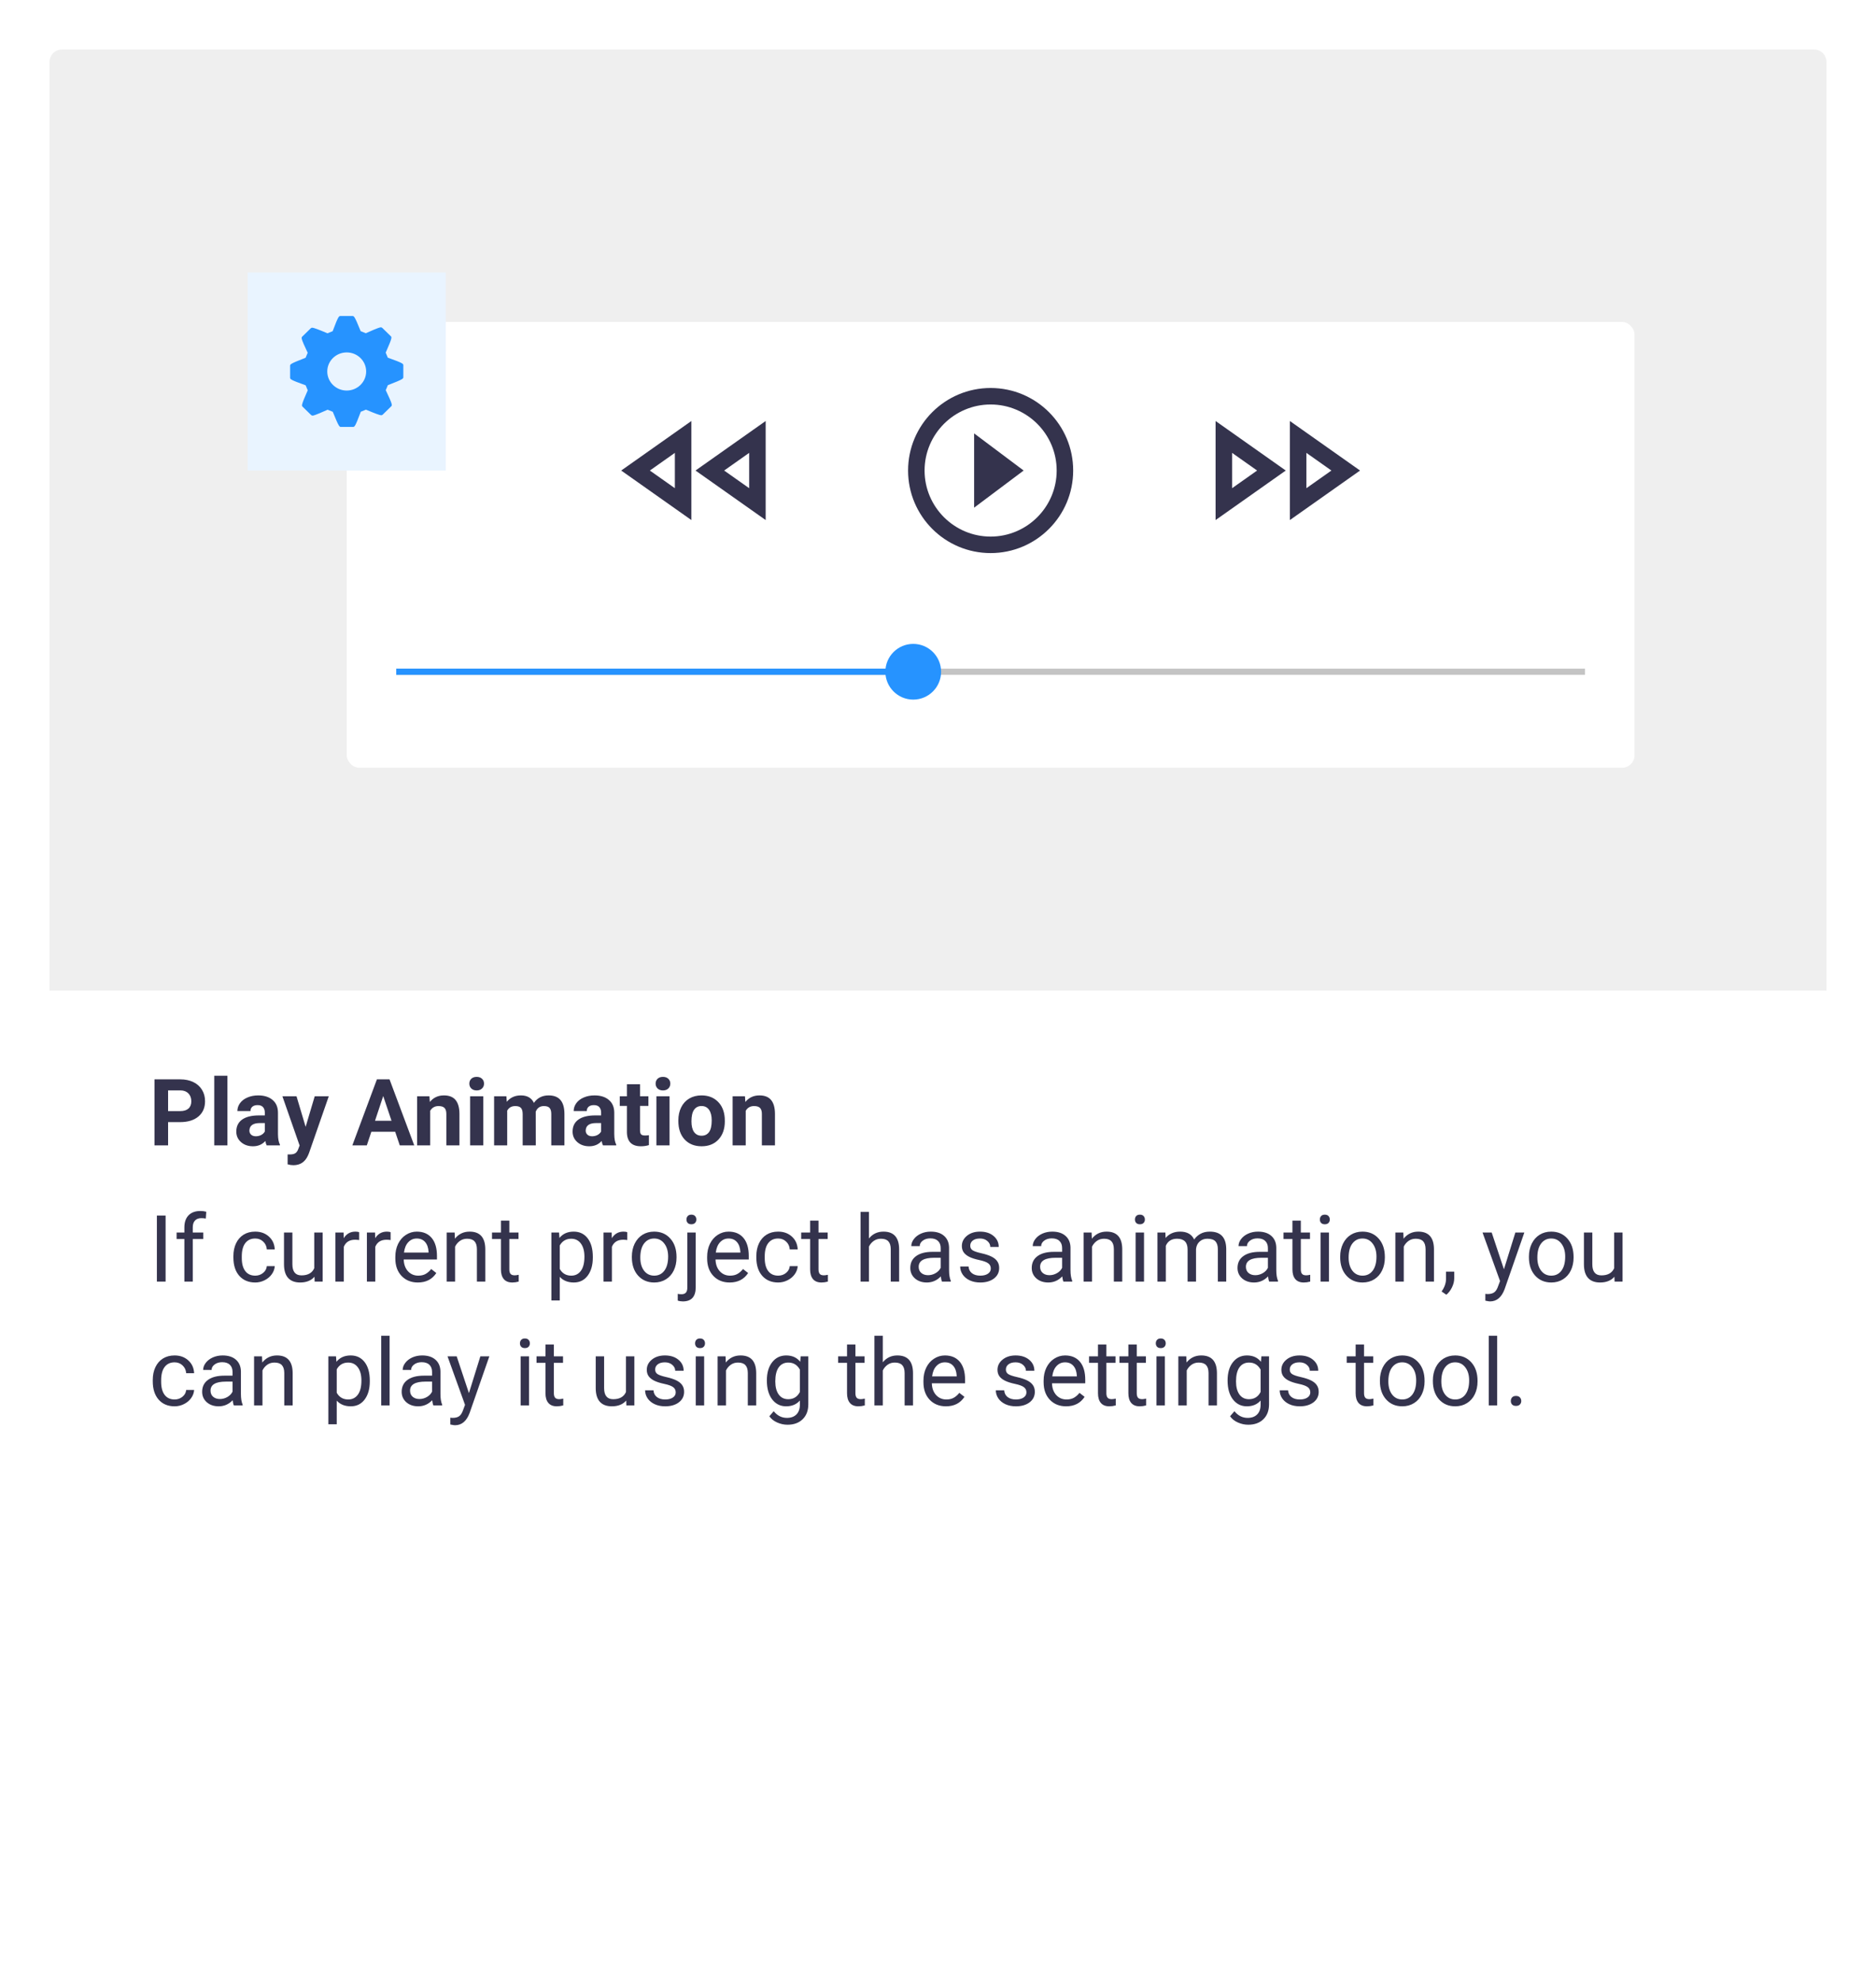
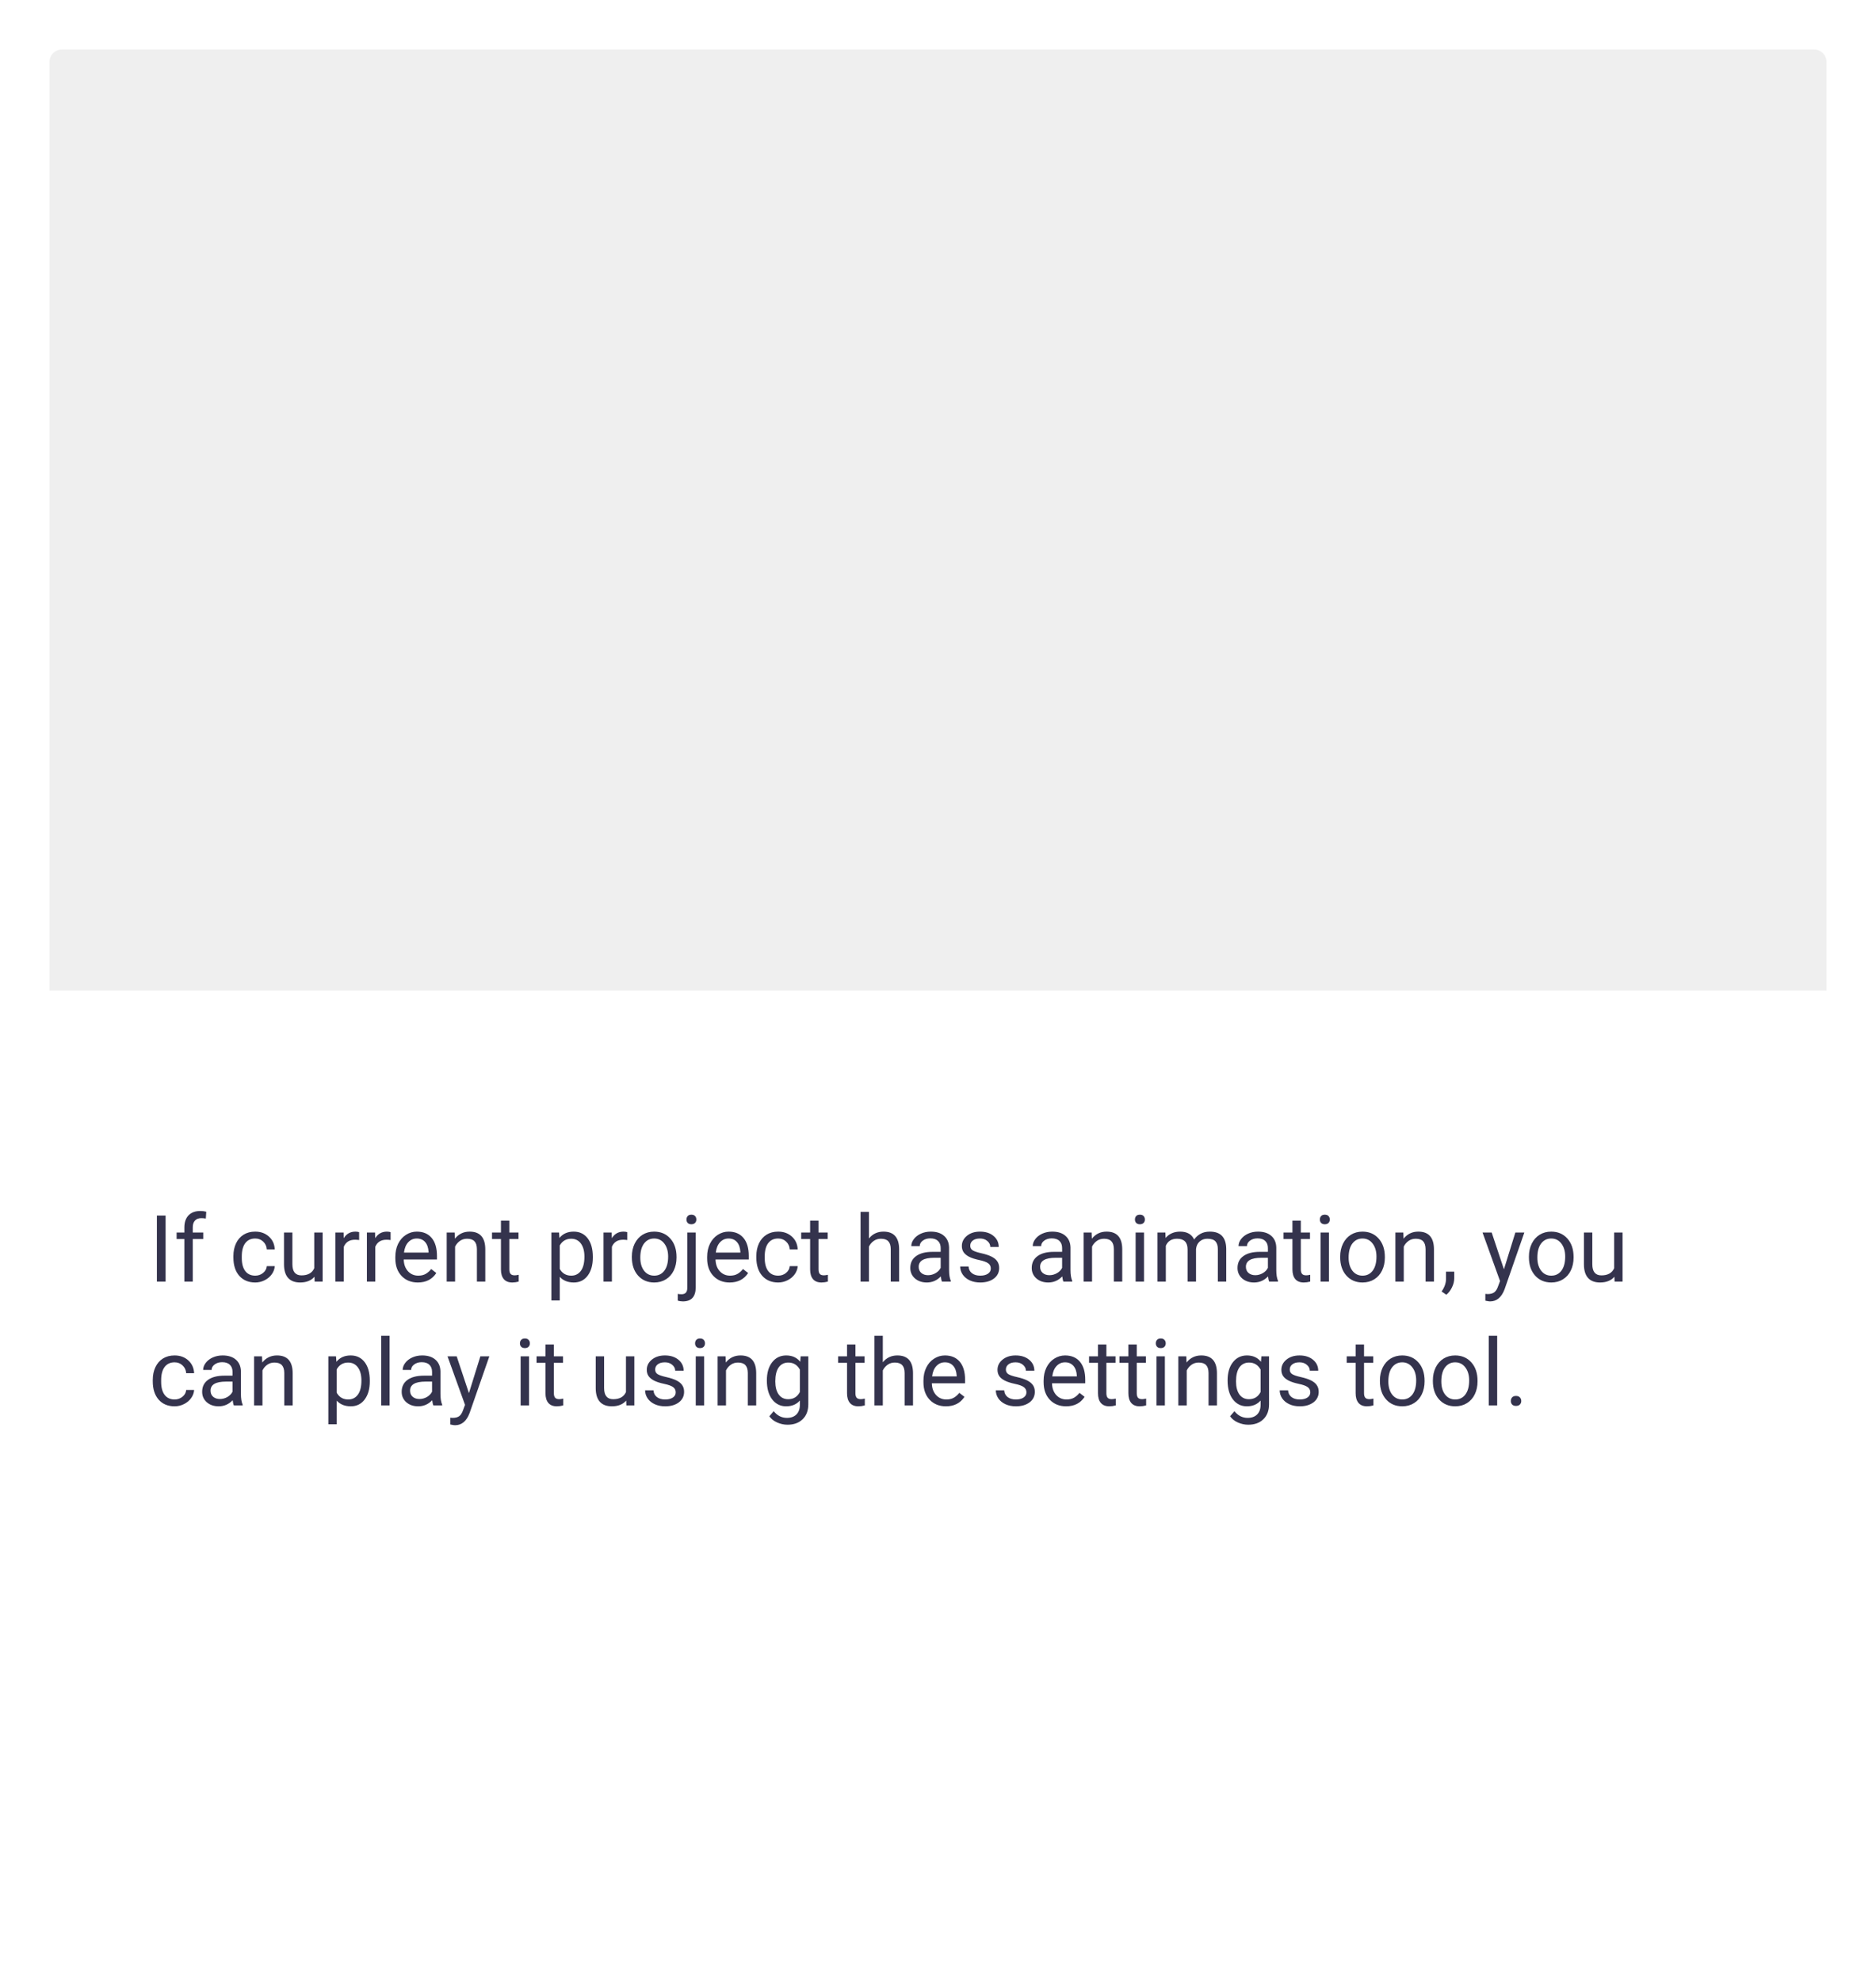
<svg xmlns="http://www.w3.org/2000/svg" width="303" height="320" viewBox="0 0 303 320" fill="none">
  <g filter="url(#filter0_d)">
    <path d="M8 10C8 8.895 8.895 8 10 8H293C294.105 8 295 8.895 295 10V310C295 311.105 294.105 312 293 312H10C8.895 312 8 311.105 8 310V10Z" fill="white" />
  </g>
-   <path d="M27.149 181.243V185H24.952V174.336H29.112C29.913 174.336 30.616 174.482 31.222 174.775C31.832 175.068 32.301 175.486 32.628 176.028C32.955 176.565 33.119 177.178 33.119 177.866C33.119 178.911 32.76 179.736 32.042 180.342C31.329 180.942 30.34 181.243 29.076 181.243H27.149ZM27.149 179.463H29.112C29.693 179.463 30.135 179.326 30.438 179.053C30.746 178.779 30.899 178.389 30.899 177.881C30.899 177.358 30.746 176.936 30.438 176.614C30.13 176.292 29.706 176.125 29.164 176.116H27.149V179.463ZM36.73 185H34.605V173.75H36.73V185ZM43.072 185C42.975 184.81 42.904 184.573 42.86 184.29C42.347 184.861 41.681 185.146 40.86 185.146C40.084 185.146 39.44 184.922 38.927 184.473C38.419 184.023 38.165 183.457 38.165 182.773C38.165 181.934 38.475 181.289 39.095 180.84C39.72 180.391 40.621 180.164 41.798 180.159H42.772V179.705C42.772 179.338 42.677 179.045 42.486 178.826C42.301 178.606 42.005 178.496 41.6 178.496C41.244 178.496 40.963 178.582 40.758 178.752C40.558 178.923 40.458 179.158 40.458 179.456H38.341C38.341 178.997 38.482 178.572 38.766 178.181C39.049 177.791 39.449 177.485 39.967 177.266C40.484 177.041 41.065 176.929 41.71 176.929C42.687 176.929 43.46 177.175 44.032 177.668C44.608 178.157 44.896 178.845 44.896 179.734V183.169C44.901 183.921 45.006 184.49 45.211 184.875V185H43.072ZM41.322 183.528C41.634 183.528 41.922 183.459 42.186 183.323C42.45 183.181 42.645 182.993 42.772 182.759V181.396H41.981C40.921 181.396 40.357 181.763 40.289 182.495L40.282 182.62C40.282 182.883 40.374 183.101 40.56 183.271C40.746 183.442 40.999 183.528 41.322 183.528ZM49.364 182.004L50.829 177.075H53.099L49.913 186.23L49.737 186.648C49.264 187.683 48.482 188.201 47.394 188.201C47.086 188.201 46.773 188.154 46.456 188.062V186.458L46.778 186.465C47.179 186.465 47.477 186.404 47.672 186.282C47.872 186.16 48.028 185.957 48.141 185.674L48.39 185.022L45.614 177.075H47.892L49.364 182.004ZM63.829 182.803H59.977L59.244 185H56.908L60.877 174.336H62.914L66.905 185H64.569L63.829 182.803ZM60.57 181.023H63.236L61.895 177.031L60.57 181.023ZM69.359 177.075L69.425 177.991C69.991 177.283 70.751 176.929 71.703 176.929C72.543 176.929 73.168 177.175 73.578 177.668C73.988 178.162 74.198 178.899 74.207 179.88V185H72.091V179.932C72.091 179.482 71.993 179.158 71.798 178.958C71.603 178.752 71.278 178.65 70.824 178.65C70.228 178.65 69.781 178.904 69.483 179.412V185H67.367V177.075H69.359ZM78.053 185H75.929V177.075H78.053V185ZM75.804 175.024C75.804 174.707 75.909 174.446 76.119 174.241C76.334 174.036 76.624 173.933 76.991 173.933C77.352 173.933 77.64 174.036 77.855 174.241C78.07 174.446 78.177 174.707 78.177 175.024C78.177 175.347 78.067 175.61 77.848 175.815C77.633 176.021 77.347 176.123 76.991 176.123C76.634 176.123 76.346 176.021 76.126 175.815C75.912 175.61 75.804 175.347 75.804 175.024ZM81.788 177.075L81.854 177.961C82.415 177.273 83.175 176.929 84.132 176.929C85.152 176.929 85.853 177.332 86.234 178.137C86.79 177.332 87.584 176.929 88.614 176.929C89.474 176.929 90.113 177.18 90.533 177.683C90.953 178.181 91.163 178.933 91.163 179.939V185H89.039V179.946C89.039 179.497 88.951 179.17 88.775 178.965C88.6 178.755 88.29 178.65 87.845 178.65C87.21 178.65 86.771 178.953 86.527 179.558L86.534 185H84.418V179.954C84.418 179.495 84.327 179.163 84.147 178.958C83.966 178.752 83.658 178.65 83.224 178.65C82.623 178.65 82.189 178.899 81.92 179.397V185H79.803V177.075H81.788ZM97.389 185C97.291 184.81 97.22 184.573 97.176 184.29C96.664 184.861 95.997 185.146 95.177 185.146C94.4 185.146 93.756 184.922 93.243 184.473C92.735 184.023 92.481 183.457 92.481 182.773C92.481 181.934 92.791 181.289 93.412 180.84C94.037 180.391 94.938 180.164 96.114 180.159H97.088V179.705C97.088 179.338 96.993 179.045 96.803 178.826C96.617 178.606 96.322 178.496 95.916 178.496C95.56 178.496 95.279 178.582 95.074 178.752C94.874 178.923 94.774 179.158 94.774 179.456H92.657C92.657 178.997 92.799 178.572 93.082 178.181C93.365 177.791 93.766 177.485 94.283 177.266C94.801 177.041 95.382 176.929 96.026 176.929C97.003 176.929 97.777 177.175 98.348 177.668C98.924 178.157 99.212 178.845 99.212 179.734V183.169C99.217 183.921 99.322 184.49 99.527 184.875V185H97.389ZM95.638 183.528C95.951 183.528 96.239 183.459 96.502 183.323C96.766 183.181 96.961 182.993 97.088 182.759V181.396H96.297C95.238 181.396 94.674 181.763 94.606 182.495L94.598 182.62C94.598 182.883 94.691 183.101 94.876 183.271C95.062 183.442 95.316 183.528 95.638 183.528ZM103.373 175.127V177.075H104.728V178.628H103.373V182.583C103.373 182.876 103.429 183.086 103.541 183.213C103.653 183.34 103.868 183.403 104.186 183.403C104.42 183.403 104.627 183.386 104.808 183.352V184.956C104.393 185.083 103.966 185.146 103.526 185.146C102.042 185.146 101.285 184.397 101.256 182.898V178.628H100.099V177.075H101.256V175.127H103.373ZM108.141 185H106.017V177.075H108.141V185ZM105.892 175.024C105.892 174.707 105.997 174.446 106.207 174.241C106.422 174.036 106.712 173.933 107.079 173.933C107.44 173.933 107.728 174.036 107.943 174.241C108.158 174.446 108.265 174.707 108.265 175.024C108.265 175.347 108.155 175.61 107.936 175.815C107.721 176.021 107.435 176.123 107.079 176.123C106.722 176.123 106.434 176.021 106.214 175.815C106 175.61 105.892 175.347 105.892 175.024ZM109.562 180.964C109.562 180.178 109.713 179.478 110.016 178.862C110.318 178.247 110.753 177.771 111.319 177.434C111.891 177.097 112.552 176.929 113.304 176.929C114.374 176.929 115.245 177.256 115.919 177.91C116.598 178.564 116.976 179.453 117.054 180.576L117.069 181.118C117.069 182.334 116.729 183.311 116.051 184.048C115.372 184.78 114.461 185.146 113.319 185.146C112.176 185.146 111.263 184.78 110.58 184.048C109.901 183.315 109.562 182.319 109.562 181.06V180.964ZM111.678 181.118C111.678 181.87 111.82 182.446 112.103 182.847C112.386 183.242 112.792 183.44 113.319 183.44C113.832 183.44 114.232 183.245 114.52 182.854C114.808 182.458 114.952 181.829 114.952 180.964C114.952 180.227 114.808 179.656 114.52 179.25C114.232 178.845 113.827 178.643 113.304 178.643C112.787 178.643 112.386 178.845 112.103 179.25C111.82 179.651 111.678 180.273 111.678 181.118ZM120.321 177.075L120.387 177.991C120.953 177.283 121.712 176.929 122.665 176.929C123.504 176.929 124.129 177.175 124.54 177.668C124.95 178.162 125.16 178.899 125.169 179.88V185H123.053V179.932C123.053 179.482 122.955 179.158 122.76 178.958C122.564 178.752 122.24 178.65 121.786 178.65C121.19 178.65 120.743 178.904 120.445 179.412V185H118.329V177.075H120.321Z" fill="#34334D" />
  <path d="M26.747 207H25.34V196.336H26.747V207ZM29.779 207V200.123H28.526V199.075H29.779V198.262C29.779 197.413 30.006 196.756 30.46 196.292C30.914 195.828 31.556 195.596 32.386 195.596C32.699 195.596 33.009 195.638 33.316 195.721L33.243 196.819C33.014 196.775 32.77 196.753 32.511 196.753C32.071 196.753 31.732 196.883 31.493 197.142C31.253 197.396 31.134 197.762 31.134 198.24V199.075H32.826V200.123H31.134V207H29.779ZM41.227 206.041C41.71 206.041 42.132 205.894 42.494 205.601C42.855 205.308 43.055 204.942 43.094 204.502H44.376C44.352 204.957 44.195 205.389 43.907 205.799C43.619 206.209 43.233 206.536 42.75 206.78C42.272 207.024 41.764 207.146 41.227 207.146C40.148 207.146 39.288 206.788 38.648 206.07C38.014 205.347 37.696 204.361 37.696 203.111V202.884C37.696 202.112 37.838 201.426 38.121 200.826C38.404 200.225 38.81 199.759 39.337 199.427C39.869 199.095 40.497 198.929 41.219 198.929C42.108 198.929 42.845 199.195 43.431 199.727C44.022 200.259 44.337 200.95 44.376 201.8H43.094C43.055 201.287 42.86 200.867 42.508 200.54C42.162 200.208 41.732 200.042 41.219 200.042C40.531 200.042 39.996 200.291 39.615 200.789C39.239 201.282 39.051 201.998 39.051 202.935V203.191C39.051 204.104 39.239 204.808 39.615 205.301C39.991 205.794 40.528 206.041 41.227 206.041ZM50.792 206.216C50.265 206.836 49.491 207.146 48.47 207.146C47.626 207.146 46.981 206.902 46.537 206.414C46.097 205.921 45.875 205.193 45.87 204.231V199.075H47.225V204.195C47.225 205.396 47.713 205.997 48.69 205.997C49.725 205.997 50.414 205.611 50.755 204.839V199.075H52.11V207H50.821L50.792 206.216ZM58.006 200.291C57.801 200.257 57.579 200.24 57.34 200.24C56.451 200.24 55.848 200.618 55.531 201.375V207H54.176V199.075H55.494L55.516 199.991C55.96 199.283 56.59 198.929 57.406 198.929C57.669 198.929 57.87 198.963 58.006 199.031V200.291ZM63.089 200.291C62.884 200.257 62.662 200.24 62.423 200.24C61.534 200.24 60.931 200.618 60.614 201.375V207H59.259V199.075H60.577L60.599 199.991C61.044 199.283 61.673 198.929 62.489 198.929C62.752 198.929 62.953 198.963 63.089 199.031V200.291ZM67.484 207.146C66.41 207.146 65.536 206.795 64.862 206.092C64.188 205.384 63.851 204.439 63.851 203.257V203.008C63.851 202.222 64 201.521 64.298 200.906C64.601 200.286 65.02 199.803 65.558 199.456C66.1 199.104 66.686 198.929 67.315 198.929C68.346 198.929 69.147 199.268 69.718 199.947C70.289 200.625 70.575 201.597 70.575 202.862V203.426H65.206C65.226 204.207 65.453 204.839 65.887 205.323C66.327 205.801 66.883 206.041 67.557 206.041C68.036 206.041 68.441 205.943 68.773 205.748C69.105 205.552 69.395 205.293 69.644 204.971L70.472 205.616C69.808 206.636 68.812 207.146 67.484 207.146ZM67.315 200.042C66.769 200.042 66.31 200.242 65.939 200.643C65.567 201.038 65.338 201.595 65.25 202.312H69.22V202.21C69.181 201.521 68.995 200.989 68.663 200.613C68.331 200.232 67.882 200.042 67.315 200.042ZM73.431 199.075L73.475 200.071C74.081 199.31 74.872 198.929 75.848 198.929C77.523 198.929 78.368 199.874 78.382 201.763V207H77.027V201.756C77.022 201.185 76.891 200.762 76.632 200.489C76.378 200.215 75.98 200.079 75.438 200.079C74.999 200.079 74.613 200.196 74.281 200.43C73.949 200.665 73.69 200.972 73.504 201.353V207H72.149V199.075H73.431ZM82.264 197.156V199.075H83.744V200.123H82.264V205.037C82.264 205.354 82.33 205.594 82.462 205.755C82.594 205.911 82.818 205.989 83.136 205.989C83.292 205.989 83.507 205.96 83.78 205.901V207C83.424 207.098 83.077 207.146 82.74 207.146C82.135 207.146 81.678 206.963 81.371 206.597C81.063 206.231 80.909 205.711 80.909 205.037V200.123H79.466V199.075H80.909V197.156H82.264ZM95.748 203.125C95.748 204.332 95.472 205.303 94.92 206.041C94.369 206.778 93.622 207.146 92.679 207.146C91.717 207.146 90.96 206.841 90.409 206.231V210.047H89.054V199.075H90.291L90.357 199.954C90.909 199.271 91.676 198.929 92.657 198.929C93.609 198.929 94.361 199.288 94.913 200.005C95.47 200.723 95.748 201.722 95.748 203.001V203.125ZM94.393 202.972C94.393 202.078 94.203 201.373 93.822 200.855C93.441 200.337 92.918 200.079 92.254 200.079C91.434 200.079 90.819 200.442 90.409 201.17V204.957C90.814 205.679 91.434 206.041 92.269 206.041C92.918 206.041 93.434 205.784 93.814 205.271C94.2 204.754 94.393 203.987 94.393 202.972ZM101.307 200.291C101.102 200.257 100.88 200.24 100.641 200.24C99.752 200.24 99.149 200.618 98.832 201.375V207H97.477V199.075H98.795L98.817 199.991C99.261 199.283 99.891 198.929 100.707 198.929C100.97 198.929 101.17 198.963 101.307 199.031V200.291ZM102.054 202.964C102.054 202.188 102.206 201.49 102.508 200.87C102.816 200.25 103.241 199.771 103.783 199.434C104.33 199.097 104.952 198.929 105.65 198.929C106.729 198.929 107.601 199.302 108.265 200.049C108.934 200.796 109.269 201.79 109.269 203.03V203.125C109.269 203.897 109.12 204.59 108.822 205.206C108.529 205.816 108.106 206.292 107.555 206.634C107.008 206.976 106.378 207.146 105.665 207.146C104.591 207.146 103.719 206.773 103.05 206.026C102.386 205.279 102.054 204.29 102.054 203.06V202.964ZM103.417 203.125C103.417 204.004 103.619 204.71 104.024 205.242C104.435 205.774 104.981 206.041 105.665 206.041C106.354 206.041 106.9 205.772 107.306 205.235C107.711 204.693 107.914 203.936 107.914 202.964C107.914 202.095 107.706 201.392 107.291 200.855C106.881 200.313 106.334 200.042 105.65 200.042C104.981 200.042 104.442 200.308 104.032 200.84C103.622 201.373 103.417 202.134 103.417 203.125ZM112.367 199.075V207.916C112.367 209.439 111.676 210.201 110.294 210.201C109.996 210.201 109.72 210.157 109.466 210.069V208.985C109.623 209.024 109.828 209.043 110.082 209.043C110.384 209.043 110.614 208.96 110.77 208.794C110.931 208.633 111.012 208.35 111.012 207.945V199.075H112.367ZM110.873 196.973C110.873 196.758 110.938 196.575 111.07 196.424C111.207 196.268 111.405 196.189 111.664 196.189C111.927 196.189 112.127 196.265 112.264 196.417C112.401 196.568 112.469 196.753 112.469 196.973C112.469 197.193 112.401 197.376 112.264 197.522C112.127 197.669 111.927 197.742 111.664 197.742C111.4 197.742 111.202 197.669 111.07 197.522C110.938 197.376 110.873 197.193 110.873 196.973ZM117.845 207.146C116.771 207.146 115.897 206.795 115.223 206.092C114.549 205.384 114.212 204.439 114.212 203.257V203.008C114.212 202.222 114.361 201.521 114.659 200.906C114.962 200.286 115.382 199.803 115.919 199.456C116.461 199.104 117.047 198.929 117.677 198.929C118.707 198.929 119.508 199.268 120.079 199.947C120.65 200.625 120.936 201.597 120.936 202.862V203.426H115.567C115.587 204.207 115.814 204.839 116.249 205.323C116.688 205.801 117.245 206.041 117.918 206.041C118.397 206.041 118.802 205.943 119.134 205.748C119.466 205.552 119.757 205.293 120.006 204.971L120.833 205.616C120.169 206.636 119.173 207.146 117.845 207.146ZM117.677 200.042C117.13 200.042 116.671 200.242 116.3 200.643C115.929 201.038 115.699 201.595 115.611 202.312H119.581V202.21C119.542 201.521 119.356 200.989 119.024 200.613C118.692 200.232 118.243 200.042 117.677 200.042ZM125.689 206.041C126.173 206.041 126.595 205.894 126.957 205.601C127.318 205.308 127.518 204.942 127.557 204.502H128.839C128.814 204.957 128.658 205.389 128.37 205.799C128.082 206.209 127.696 206.536 127.213 206.78C126.734 207.024 126.227 207.146 125.689 207.146C124.61 207.146 123.751 206.788 123.111 206.07C122.477 205.347 122.159 204.361 122.159 203.111V202.884C122.159 202.112 122.301 201.426 122.584 200.826C122.867 200.225 123.272 199.759 123.8 199.427C124.332 199.095 124.959 198.929 125.682 198.929C126.571 198.929 127.308 199.195 127.894 199.727C128.485 200.259 128.8 200.95 128.839 201.8H127.557C127.518 201.287 127.323 200.867 126.971 200.54C126.625 200.208 126.195 200.042 125.682 200.042C124.994 200.042 124.459 200.291 124.078 200.789C123.702 201.282 123.514 201.998 123.514 202.935V203.191C123.514 204.104 123.702 204.808 124.078 205.301C124.454 205.794 124.991 206.041 125.689 206.041ZM132.201 197.156V199.075H133.68V200.123H132.201V205.037C132.201 205.354 132.267 205.594 132.398 205.755C132.53 205.911 132.755 205.989 133.072 205.989C133.229 205.989 133.443 205.96 133.717 205.901V207C133.36 207.098 133.014 207.146 132.677 207.146C132.071 207.146 131.615 206.963 131.307 206.597C131 206.231 130.846 205.711 130.846 205.037V200.123H129.403V199.075H130.846V197.156H132.201ZM140.345 200.035C140.946 199.297 141.727 198.929 142.689 198.929C144.364 198.929 145.208 199.874 145.223 201.763V207H143.868V201.756C143.863 201.185 143.731 200.762 143.473 200.489C143.219 200.215 142.821 200.079 142.279 200.079C141.839 200.079 141.454 200.196 141.122 200.43C140.79 200.665 140.531 200.972 140.345 201.353V207H138.99V195.75H140.345V200.035ZM152.145 207C152.066 206.844 152.003 206.565 151.954 206.165C151.324 206.819 150.572 207.146 149.698 207.146C148.917 207.146 148.275 206.927 147.772 206.487C147.274 206.043 147.025 205.481 147.025 204.803C147.025 203.978 147.337 203.338 147.962 202.884C148.592 202.425 149.476 202.195 150.614 202.195H151.932V201.573C151.932 201.099 151.791 200.723 151.507 200.445C151.224 200.162 150.807 200.02 150.255 200.02C149.771 200.02 149.366 200.142 149.039 200.386C148.712 200.63 148.548 200.926 148.548 201.272H147.186C147.186 200.877 147.325 200.496 147.604 200.13C147.887 199.759 148.268 199.466 148.746 199.251C149.229 199.036 149.759 198.929 150.335 198.929C151.249 198.929 151.964 199.158 152.481 199.617C152.999 200.071 153.268 200.699 153.287 201.5V205.147C153.287 205.875 153.38 206.453 153.565 206.883V207H152.145ZM149.896 205.967C150.321 205.967 150.724 205.857 151.104 205.638C151.485 205.418 151.761 205.132 151.932 204.781V203.155H150.87C149.21 203.155 148.38 203.641 148.38 204.612C148.38 205.037 148.521 205.369 148.805 205.608C149.088 205.848 149.452 205.967 149.896 205.967ZM160.025 204.898C160.025 204.532 159.886 204.249 159.608 204.048C159.334 203.843 158.854 203.667 158.165 203.521C157.481 203.375 156.937 203.199 156.532 202.994C156.131 202.789 155.833 202.544 155.638 202.261C155.448 201.978 155.353 201.641 155.353 201.25C155.353 200.601 155.626 200.052 156.173 199.603C156.725 199.153 157.428 198.929 158.282 198.929C159.181 198.929 159.908 199.161 160.465 199.625C161.026 200.088 161.307 200.682 161.307 201.404H159.945C159.945 201.033 159.786 200.713 159.469 200.445C159.156 200.176 158.761 200.042 158.282 200.042C157.789 200.042 157.403 200.149 157.125 200.364C156.847 200.579 156.708 200.86 156.708 201.207C156.708 201.534 156.837 201.78 157.096 201.946C157.354 202.112 157.821 202.271 158.495 202.422C159.173 202.574 159.723 202.754 160.143 202.964C160.562 203.174 160.873 203.428 161.073 203.726C161.278 204.019 161.38 204.378 161.38 204.803C161.38 205.511 161.097 206.08 160.531 206.509C159.964 206.934 159.229 207.146 158.326 207.146C157.691 207.146 157.13 207.034 156.642 206.81C156.153 206.585 155.77 206.272 155.492 205.872C155.218 205.467 155.082 205.03 155.082 204.561H156.437C156.461 205.015 156.642 205.376 156.979 205.645C157.32 205.909 157.77 206.041 158.326 206.041C158.839 206.041 159.249 205.938 159.557 205.733C159.869 205.523 160.025 205.245 160.025 204.898ZM171.759 207C171.681 206.844 171.617 206.565 171.568 206.165C170.938 206.819 170.187 207.146 169.312 207.146C168.531 207.146 167.889 206.927 167.386 206.487C166.888 206.043 166.639 205.481 166.639 204.803C166.639 203.978 166.952 203.338 167.577 202.884C168.207 202.425 169.09 202.195 170.228 202.195H171.546V201.573C171.546 201.099 171.405 200.723 171.122 200.445C170.838 200.162 170.421 200.02 169.869 200.02C169.386 200.02 168.98 200.142 168.653 200.386C168.326 200.63 168.163 200.926 168.163 201.272H166.8C166.8 200.877 166.939 200.496 167.218 200.13C167.501 199.759 167.882 199.466 168.36 199.251C168.844 199.036 169.374 198.929 169.95 198.929C170.863 198.929 171.578 199.158 172.096 199.617C172.613 200.071 172.882 200.699 172.901 201.5V205.147C172.901 205.875 172.994 206.453 173.18 206.883V207H171.759ZM169.51 205.967C169.935 205.967 170.338 205.857 170.719 205.638C171.1 205.418 171.375 205.132 171.546 204.781V203.155H170.484C168.824 203.155 167.994 203.641 167.994 204.612C167.994 205.037 168.136 205.369 168.419 205.608C168.702 205.848 169.066 205.967 169.51 205.967ZM176.307 199.075L176.351 200.071C176.957 199.31 177.748 198.929 178.724 198.929C180.399 198.929 181.244 199.874 181.258 201.763V207H179.903V201.756C179.898 201.185 179.767 200.762 179.508 200.489C179.254 200.215 178.856 200.079 178.314 200.079C177.875 200.079 177.489 200.196 177.157 200.43C176.825 200.665 176.566 200.972 176.38 201.353V207H175.025V199.075H176.307ZM184.774 207H183.419V199.075H184.774V207ZM183.309 196.973C183.309 196.753 183.375 196.568 183.507 196.417C183.644 196.265 183.844 196.189 184.107 196.189C184.371 196.189 184.571 196.265 184.708 196.417C184.845 196.568 184.913 196.753 184.913 196.973C184.913 197.193 184.845 197.376 184.708 197.522C184.571 197.669 184.371 197.742 184.107 197.742C183.844 197.742 183.644 197.669 183.507 197.522C183.375 197.376 183.309 197.193 183.309 196.973ZM188.224 199.075L188.26 199.954C188.841 199.271 189.625 198.929 190.611 198.929C191.72 198.929 192.474 199.354 192.875 200.203C193.138 199.822 193.48 199.515 193.9 199.28C194.325 199.046 194.825 198.929 195.401 198.929C197.14 198.929 198.023 199.849 198.053 201.69V207H196.698V201.771C196.698 201.204 196.568 200.782 196.31 200.503C196.051 200.22 195.616 200.079 195.006 200.079C194.503 200.079 194.085 200.23 193.753 200.533C193.421 200.831 193.229 201.233 193.175 201.741V207H191.812V201.807C191.812 200.655 191.249 200.079 190.121 200.079C189.232 200.079 188.624 200.457 188.297 201.214V207H186.942V199.075H188.224ZM204.996 207C204.918 206.844 204.854 206.565 204.806 206.165C204.176 206.819 203.424 207.146 202.55 207.146C201.769 207.146 201.126 206.927 200.624 206.487C200.125 206.043 199.876 205.481 199.876 204.803C199.876 203.978 200.189 203.338 200.814 202.884C201.444 202.425 202.328 202.195 203.465 202.195H204.784V201.573C204.784 201.099 204.642 200.723 204.359 200.445C204.076 200.162 203.658 200.02 203.106 200.02C202.623 200.02 202.218 200.142 201.891 200.386C201.563 200.63 201.4 200.926 201.4 201.272H200.038C200.038 200.877 200.177 200.496 200.455 200.13C200.738 199.759 201.119 199.466 201.598 199.251C202.081 199.036 202.611 198.929 203.187 198.929C204.1 198.929 204.815 199.158 205.333 199.617C205.851 200.071 206.119 200.699 206.139 201.5V205.147C206.139 205.875 206.231 206.453 206.417 206.883V207H204.996ZM202.748 205.967C203.172 205.967 203.575 205.857 203.956 205.638C204.337 205.418 204.613 205.132 204.784 204.781V203.155H203.722C202.062 203.155 201.231 203.641 201.231 204.612C201.231 205.037 201.373 205.369 201.656 205.608C201.939 205.848 202.303 205.967 202.748 205.967ZM210.101 197.156V199.075H211.581V200.123H210.101V205.037C210.101 205.354 210.167 205.594 210.299 205.755C210.431 205.911 210.655 205.989 210.973 205.989C211.129 205.989 211.344 205.96 211.617 205.901V207C211.261 207.098 210.914 207.146 210.577 207.146C209.972 207.146 209.515 206.963 209.208 206.597C208.9 206.231 208.746 205.711 208.746 205.037V200.123H207.303V199.075H208.746V197.156H210.101ZM214.642 207H213.287V199.075H214.642V207ZM213.177 196.973C213.177 196.753 213.243 196.568 213.375 196.417C213.512 196.265 213.712 196.189 213.976 196.189C214.239 196.189 214.439 196.265 214.576 196.417C214.713 196.568 214.781 196.753 214.781 196.973C214.781 197.193 214.713 197.376 214.576 197.522C214.439 197.669 214.239 197.742 213.976 197.742C213.712 197.742 213.512 197.669 213.375 197.522C213.243 197.376 213.177 197.193 213.177 196.973ZM216.458 202.964C216.458 202.188 216.61 201.49 216.913 200.87C217.22 200.25 217.645 199.771 218.187 199.434C218.734 199.097 219.356 198.929 220.055 198.929C221.134 198.929 222.005 199.302 222.669 200.049C223.338 200.796 223.673 201.79 223.673 203.03V203.125C223.673 203.897 223.524 204.59 223.226 205.206C222.933 205.816 222.511 206.292 221.959 206.634C221.412 206.976 220.782 207.146 220.069 207.146C218.995 207.146 218.124 206.773 217.455 206.026C216.791 205.279 216.458 204.29 216.458 203.06V202.964ZM217.821 203.125C217.821 204.004 218.023 204.71 218.429 205.242C218.839 205.774 219.386 206.041 220.069 206.041C220.758 206.041 221.305 205.772 221.71 205.235C222.115 204.693 222.318 203.936 222.318 202.964C222.318 202.095 222.11 201.392 221.695 200.855C221.285 200.313 220.738 200.042 220.055 200.042C219.386 200.042 218.846 200.308 218.436 200.84C218.026 201.373 217.821 202.134 217.821 203.125ZM226.654 199.075L226.698 200.071C227.303 199.31 228.094 198.929 229.071 198.929C230.746 198.929 231.59 199.874 231.605 201.763V207H230.25V201.756C230.245 201.185 230.113 200.762 229.854 200.489C229.601 200.215 229.203 200.079 228.661 200.079C228.221 200.079 227.835 200.196 227.503 200.43C227.171 200.665 226.913 200.972 226.727 201.353V207H225.372V199.075H226.654ZM233.604 209.124L232.835 208.597C233.294 207.957 233.534 207.298 233.553 206.619V205.396H234.879V206.458C234.879 206.951 234.757 207.444 234.513 207.938C234.273 208.431 233.971 208.826 233.604 209.124ZM242.906 205.015L244.752 199.075H246.202L243.016 208.223C242.523 209.542 241.739 210.201 240.665 210.201L240.409 210.179L239.903 210.083V208.985L240.27 209.014C240.729 209.014 241.085 208.921 241.339 208.736C241.598 208.55 241.81 208.211 241.976 207.718L242.276 206.912L239.449 199.075H240.929L242.906 205.015ZM246.942 202.964C246.942 202.188 247.093 201.49 247.396 200.87C247.704 200.25 248.128 199.771 248.67 199.434C249.217 199.097 249.84 198.929 250.538 198.929C251.617 198.929 252.489 199.302 253.153 200.049C253.822 200.796 254.156 201.79 254.156 203.03V203.125C254.156 203.897 254.007 204.59 253.709 205.206C253.417 205.816 252.994 206.292 252.442 206.634C251.896 206.976 251.266 207.146 250.553 207.146C249.479 207.146 248.607 206.773 247.938 206.026C247.274 205.279 246.942 204.29 246.942 203.06V202.964ZM248.304 203.125C248.304 204.004 248.507 204.71 248.912 205.242C249.322 205.774 249.869 206.041 250.553 206.041C251.241 206.041 251.788 205.772 252.193 205.235C252.599 204.693 252.801 203.936 252.801 202.964C252.801 202.095 252.594 201.392 252.179 200.855C251.769 200.313 251.222 200.042 250.538 200.042C249.869 200.042 249.33 200.308 248.919 200.84C248.509 201.373 248.304 202.134 248.304 203.125ZM260.748 206.216C260.221 206.836 259.447 207.146 258.426 207.146C257.582 207.146 256.937 206.902 256.493 206.414C256.053 205.921 255.831 205.193 255.826 204.231V199.075H257.181V204.195C257.181 205.396 257.669 205.997 258.646 205.997C259.681 205.997 260.37 205.611 260.711 204.839V199.075H262.066V207H260.777L260.748 206.216ZM28.204 226.041C28.688 226.041 29.11 225.894 29.471 225.601C29.832 225.308 30.033 224.942 30.072 224.502H31.354C31.329 224.957 31.173 225.389 30.885 225.799C30.597 226.209 30.211 226.536 29.727 226.78C29.249 227.024 28.741 227.146 28.204 227.146C27.125 227.146 26.266 226.788 25.626 226.07C24.991 225.347 24.674 224.361 24.674 223.111V222.884C24.674 222.112 24.815 221.426 25.099 220.826C25.382 220.225 25.787 219.759 26.314 219.427C26.847 219.095 27.474 218.929 28.197 218.929C29.085 218.929 29.823 219.195 30.409 219.727C31 220.259 31.314 220.95 31.354 221.8H30.072C30.033 221.287 29.837 220.867 29.486 220.54C29.139 220.208 28.709 220.042 28.197 220.042C27.508 220.042 26.974 220.291 26.593 220.789C26.217 221.282 26.029 221.998 26.029 222.935V223.191C26.029 224.104 26.217 224.808 26.593 225.301C26.969 225.794 27.506 226.041 28.204 226.041ZM37.77 227C37.691 226.844 37.628 226.565 37.579 226.165C36.949 226.819 36.197 227.146 35.323 227.146C34.542 227.146 33.9 226.927 33.397 226.487C32.899 226.043 32.65 225.481 32.65 224.803C32.65 223.978 32.962 223.338 33.587 222.884C34.217 222.425 35.101 222.195 36.239 222.195H37.557V221.573C37.557 221.099 37.416 220.723 37.132 220.445C36.849 220.162 36.432 220.02 35.88 220.02C35.397 220.02 34.991 220.142 34.664 220.386C34.337 220.63 34.173 220.926 34.173 221.272H32.811C32.811 220.877 32.95 220.496 33.228 220.13C33.512 219.759 33.893 219.466 34.371 219.251C34.855 219.036 35.384 218.929 35.96 218.929C36.873 218.929 37.589 219.158 38.106 219.617C38.624 220.071 38.893 220.699 38.912 221.5V225.147C38.912 225.875 39.005 226.453 39.19 226.883V227H37.77ZM35.521 225.967C35.946 225.967 36.349 225.857 36.73 225.638C37.11 225.418 37.386 225.132 37.557 224.781V223.155H36.495C34.835 223.155 34.005 223.641 34.005 224.612C34.005 225.037 34.147 225.369 34.43 225.608C34.713 225.848 35.077 225.967 35.521 225.967ZM42.318 219.075L42.362 220.071C42.967 219.31 43.758 218.929 44.735 218.929C46.41 218.929 47.254 219.874 47.269 221.763V227H45.914V221.756C45.909 221.185 45.777 220.762 45.519 220.489C45.265 220.215 44.867 220.079 44.325 220.079C43.885 220.079 43.499 220.196 43.167 220.43C42.835 220.665 42.577 220.972 42.391 221.353V227H41.036V219.075H42.318ZM59.727 223.125C59.727 224.332 59.452 225.303 58.9 226.041C58.348 226.778 57.601 227.146 56.659 227.146C55.697 227.146 54.94 226.841 54.388 226.231V230.047H53.033V219.075H54.271L54.337 219.954C54.889 219.271 55.655 218.929 56.637 218.929C57.589 218.929 58.341 219.288 58.893 220.005C59.449 220.723 59.727 221.722 59.727 223.001V223.125ZM58.373 222.972C58.373 222.078 58.182 221.373 57.801 220.855C57.42 220.337 56.898 220.079 56.234 220.079C55.414 220.079 54.798 220.442 54.388 221.17V224.957C54.794 225.679 55.414 226.041 56.248 226.041C56.898 226.041 57.413 225.784 57.794 225.271C58.18 224.754 58.373 223.987 58.373 222.972ZM62.928 227H61.573V215.75H62.928V227ZM69.996 227C69.918 226.844 69.855 226.565 69.806 226.165C69.176 226.819 68.424 227.146 67.55 227.146C66.769 227.146 66.126 226.927 65.624 226.487C65.126 226.043 64.876 225.481 64.876 224.803C64.876 223.978 65.189 223.338 65.814 222.884C66.444 222.425 67.328 222.195 68.465 222.195H69.784V221.573C69.784 221.099 69.642 220.723 69.359 220.445C69.076 220.162 68.658 220.02 68.106 220.02C67.623 220.02 67.218 220.142 66.891 220.386C66.564 220.63 66.4 220.926 66.4 221.272H65.038C65.038 220.877 65.177 220.496 65.455 220.13C65.738 219.759 66.119 219.466 66.598 219.251C67.081 219.036 67.611 218.929 68.187 218.929C69.1 218.929 69.815 219.158 70.333 219.617C70.851 220.071 71.119 220.699 71.139 221.5V225.147C71.139 225.875 71.231 226.453 71.417 226.883V227H69.996ZM67.748 225.967C68.172 225.967 68.575 225.857 68.956 225.638C69.337 225.418 69.613 225.132 69.784 224.781V223.155H68.722C67.061 223.155 66.231 223.641 66.231 224.612C66.231 225.037 66.373 225.369 66.656 225.608C66.939 225.848 67.303 225.967 67.748 225.967ZM75.738 225.015L77.584 219.075H79.034L75.848 228.223C75.355 229.542 74.571 230.201 73.497 230.201L73.241 230.179L72.735 230.083V228.985L73.102 229.014C73.561 229.014 73.917 228.921 74.171 228.736C74.43 228.55 74.642 228.211 74.808 227.718L75.108 226.912L72.281 219.075H73.761L75.738 225.015ZM85.443 227H84.088V219.075H85.443V227ZM83.978 216.973C83.978 216.753 84.044 216.568 84.176 216.417C84.312 216.265 84.513 216.189 84.776 216.189C85.04 216.189 85.24 216.265 85.377 216.417C85.514 216.568 85.582 216.753 85.582 216.973C85.582 217.193 85.514 217.376 85.377 217.522C85.24 217.669 85.04 217.742 84.776 217.742C84.513 217.742 84.312 217.669 84.176 217.522C84.044 217.376 83.978 217.193 83.978 216.973ZM89.457 217.156V219.075H90.936V220.123H89.457V225.037C89.457 225.354 89.522 225.594 89.654 225.755C89.786 225.911 90.011 225.989 90.328 225.989C90.484 225.989 90.699 225.96 90.973 225.901V227C90.616 227.098 90.269 227.146 89.933 227.146C89.327 227.146 88.871 226.963 88.563 226.597C88.255 226.231 88.102 225.711 88.102 225.037V220.123H86.659V219.075H88.102V217.156H89.457ZM101.139 226.216C100.611 226.836 99.837 227.146 98.817 227.146C97.972 227.146 97.328 226.902 96.883 226.414C96.444 225.921 96.222 225.193 96.217 224.231V219.075H97.572V224.195C97.572 225.396 98.06 225.997 99.037 225.997C100.072 225.997 100.76 225.611 101.102 224.839V219.075H102.457V227H101.168L101.139 226.216ZM109.137 224.898C109.137 224.532 108.998 224.249 108.719 224.048C108.446 223.843 107.965 223.667 107.276 223.521C106.593 223.375 106.048 223.199 105.643 222.994C105.243 222.789 104.945 222.544 104.75 222.261C104.559 221.978 104.464 221.641 104.464 221.25C104.464 220.601 104.737 220.052 105.284 219.603C105.836 219.153 106.539 218.929 107.394 218.929C108.292 218.929 109.02 219.161 109.576 219.625C110.138 220.088 110.418 220.682 110.418 221.404H109.056C109.056 221.033 108.897 220.713 108.58 220.445C108.268 220.176 107.872 220.042 107.394 220.042C106.9 220.042 106.515 220.149 106.236 220.364C105.958 220.579 105.819 220.86 105.819 221.207C105.819 221.534 105.948 221.78 106.207 221.946C106.466 222.112 106.932 222.271 107.606 222.422C108.285 222.574 108.834 222.754 109.254 222.964C109.674 223.174 109.984 223.428 110.184 223.726C110.389 224.019 110.492 224.378 110.492 224.803C110.492 225.511 110.208 226.08 109.642 226.509C109.076 226.934 108.341 227.146 107.438 227.146C106.803 227.146 106.241 227.034 105.753 226.81C105.265 226.585 104.881 226.272 104.603 225.872C104.33 225.467 104.193 225.03 104.193 224.561H105.548C105.572 225.015 105.753 225.376 106.09 225.645C106.432 225.909 106.881 226.041 107.438 226.041C107.95 226.041 108.36 225.938 108.668 225.733C108.98 225.523 109.137 225.245 109.137 224.898ZM113.729 227H112.374V219.075H113.729V227ZM112.264 216.973C112.264 216.753 112.33 216.568 112.462 216.417C112.599 216.265 112.799 216.189 113.062 216.189C113.326 216.189 113.526 216.265 113.663 216.417C113.8 216.568 113.868 216.753 113.868 216.973C113.868 217.193 113.8 217.376 113.663 217.522C113.526 217.669 113.326 217.742 113.062 217.742C112.799 217.742 112.599 217.669 112.462 217.522C112.33 217.376 112.264 217.193 112.264 216.973ZM117.186 219.075L117.23 220.071C117.835 219.31 118.626 218.929 119.603 218.929C121.278 218.929 122.123 219.874 122.137 221.763V227H120.782V221.756C120.777 221.185 120.646 220.762 120.387 220.489C120.133 220.215 119.735 220.079 119.193 220.079C118.753 220.079 118.368 220.196 118.036 220.43C117.704 220.665 117.445 220.972 117.259 221.353V227H115.904V219.075H117.186ZM123.858 222.972C123.858 221.736 124.144 220.755 124.715 220.027C125.287 219.295 126.043 218.929 126.986 218.929C127.953 218.929 128.707 219.271 129.249 219.954L129.315 219.075H130.553V226.81C130.553 227.835 130.248 228.643 129.637 229.234C129.032 229.825 128.216 230.12 127.191 230.12C126.62 230.12 126.061 229.998 125.514 229.754C124.967 229.51 124.549 229.175 124.261 228.75L124.964 227.938C125.545 228.655 126.256 229.014 127.096 229.014C127.755 229.014 128.268 228.829 128.634 228.458C129.005 228.086 129.19 227.564 129.19 226.89V226.209C128.648 226.834 127.909 227.146 126.971 227.146C126.043 227.146 125.292 226.773 124.715 226.026C124.144 225.279 123.858 224.261 123.858 222.972ZM125.221 223.125C125.221 224.019 125.404 224.722 125.77 225.235C126.136 225.743 126.649 225.997 127.308 225.997C128.163 225.997 128.79 225.608 129.19 224.832V221.214C128.775 220.457 128.153 220.079 127.323 220.079C126.664 220.079 126.148 220.335 125.777 220.848C125.406 221.36 125.221 222.12 125.221 223.125ZM138.163 217.156V219.075H139.642V220.123H138.163V225.037C138.163 225.354 138.229 225.594 138.36 225.755C138.492 225.911 138.717 225.989 139.034 225.989C139.19 225.989 139.405 225.96 139.679 225.901V227C139.322 227.098 138.976 227.146 138.639 227.146C138.033 227.146 137.577 226.963 137.269 226.597C136.961 226.231 136.808 225.711 136.808 225.037V220.123H135.365V219.075H136.808V217.156H138.163ZM142.586 220.035C143.187 219.297 143.968 218.929 144.93 218.929C146.605 218.929 147.45 219.874 147.464 221.763V227H146.109V221.756C146.104 221.185 145.973 220.762 145.714 220.489C145.46 220.215 145.062 220.079 144.52 220.079C144.081 220.079 143.695 220.196 143.363 220.43C143.031 220.665 142.772 220.972 142.586 221.353V227H141.231V215.75H142.586V220.035ZM152.782 227.146C151.708 227.146 150.833 226.795 150.16 226.092C149.486 225.384 149.149 224.439 149.149 223.257V223.008C149.149 222.222 149.298 221.521 149.596 220.906C149.898 220.286 150.318 219.803 150.855 219.456C151.397 219.104 151.983 218.929 152.613 218.929C153.644 218.929 154.444 219.268 155.016 219.947C155.587 220.625 155.873 221.597 155.873 222.862V223.426H150.504C150.523 224.207 150.75 224.839 151.185 225.323C151.625 225.801 152.181 226.041 152.855 226.041C153.333 226.041 153.739 225.943 154.071 225.748C154.403 225.552 154.693 225.293 154.942 224.971L155.77 225.616C155.106 226.636 154.11 227.146 152.782 227.146ZM152.613 220.042C152.066 220.042 151.607 220.242 151.236 220.643C150.865 221.038 150.636 221.595 150.548 222.312H154.518V222.21C154.479 221.521 154.293 220.989 153.961 220.613C153.629 220.232 153.18 220.042 152.613 220.042ZM165.782 224.898C165.782 224.532 165.643 224.249 165.365 224.048C165.091 223.843 164.61 223.667 163.922 223.521C163.238 223.375 162.694 223.199 162.289 222.994C161.888 222.789 161.59 222.544 161.395 222.261C161.205 221.978 161.109 221.641 161.109 221.25C161.109 220.601 161.383 220.052 161.93 219.603C162.481 219.153 163.185 218.929 164.039 218.929C164.938 218.929 165.665 219.161 166.222 219.625C166.783 220.088 167.064 220.682 167.064 221.404H165.702C165.702 221.033 165.543 220.713 165.226 220.445C164.913 220.176 164.518 220.042 164.039 220.042C163.546 220.042 163.16 220.149 162.882 220.364C162.604 220.579 162.464 220.86 162.464 221.207C162.464 221.534 162.594 221.78 162.853 221.946C163.111 222.112 163.578 222.271 164.251 222.422C164.93 222.574 165.479 222.754 165.899 222.964C166.319 223.174 166.629 223.428 166.83 223.726C167.035 224.019 167.137 224.378 167.137 224.803C167.137 225.511 166.854 226.08 166.288 226.509C165.721 226.934 164.986 227.146 164.083 227.146C163.448 227.146 162.887 227.034 162.398 226.81C161.91 226.585 161.527 226.272 161.249 225.872C160.975 225.467 160.838 225.03 160.838 224.561H162.193C162.218 225.015 162.398 225.376 162.735 225.645C163.077 225.909 163.526 226.041 164.083 226.041C164.596 226.041 165.006 225.938 165.313 225.733C165.626 225.523 165.782 225.245 165.782 224.898ZM172.191 227.146C171.117 227.146 170.243 226.795 169.569 226.092C168.895 225.384 168.558 224.439 168.558 223.257V223.008C168.558 222.222 168.707 221.521 169.005 220.906C169.308 220.286 169.728 219.803 170.265 219.456C170.807 219.104 171.393 218.929 172.022 218.929C173.053 218.929 173.854 219.268 174.425 219.947C174.996 220.625 175.282 221.597 175.282 222.862V223.426H169.913C169.933 224.207 170.16 224.839 170.594 225.323C171.034 225.801 171.59 226.041 172.264 226.041C172.743 226.041 173.148 225.943 173.48 225.748C173.812 225.552 174.103 225.293 174.352 224.971L175.179 225.616C174.515 226.636 173.519 227.146 172.191 227.146ZM172.022 220.042C171.476 220.042 171.017 220.242 170.646 220.643C170.274 221.038 170.045 221.595 169.957 222.312H173.927V222.21C173.888 221.521 173.702 220.989 173.37 220.613C173.038 220.232 172.589 220.042 172.022 220.042ZM178.695 217.156V219.075H180.174V220.123H178.695V225.037C178.695 225.354 178.761 225.594 178.893 225.755C179.024 225.911 179.249 225.989 179.566 225.989C179.723 225.989 179.938 225.96 180.211 225.901V227C179.854 227.098 179.508 227.146 179.171 227.146C178.565 227.146 178.109 226.963 177.801 226.597C177.494 226.231 177.34 225.711 177.34 225.037V220.123H175.897V219.075H177.34V217.156H178.695ZM183.602 217.156V219.075H185.082V220.123H183.602V225.037C183.602 225.354 183.668 225.594 183.8 225.755C183.932 225.911 184.156 225.989 184.474 225.989C184.63 225.989 184.845 225.96 185.118 225.901V227C184.762 227.098 184.415 227.146 184.078 227.146C183.473 227.146 183.016 226.963 182.708 226.597C182.401 226.231 182.247 225.711 182.247 225.037V220.123H180.804V219.075H182.247V217.156H183.602ZM188.143 227H186.788V219.075H188.143V227ZM186.678 216.973C186.678 216.753 186.744 216.568 186.876 216.417C187.013 216.265 187.213 216.189 187.477 216.189C187.74 216.189 187.94 216.265 188.077 216.417C188.214 216.568 188.282 216.753 188.282 216.973C188.282 217.193 188.214 217.376 188.077 217.522C187.94 217.669 187.74 217.742 187.477 217.742C187.213 217.742 187.013 217.669 186.876 217.522C186.744 217.376 186.678 217.193 186.678 216.973ZM191.6 219.075L191.644 220.071C192.25 219.31 193.041 218.929 194.017 218.929C195.692 218.929 196.537 219.874 196.551 221.763V227H195.196V221.756C195.191 221.185 195.06 220.762 194.801 220.489C194.547 220.215 194.149 220.079 193.607 220.079C193.167 220.079 192.782 220.196 192.45 220.43C192.118 220.665 191.859 220.972 191.673 221.353V227H190.318V219.075H191.6ZM198.272 222.972C198.272 221.736 198.558 220.755 199.129 220.027C199.701 219.295 200.458 218.929 201.4 218.929C202.367 218.929 203.121 219.271 203.663 219.954L203.729 219.075H204.967V226.81C204.967 227.835 204.662 228.643 204.051 229.234C203.446 229.825 202.63 230.12 201.605 230.12C201.034 230.12 200.475 229.998 199.928 229.754C199.381 229.51 198.963 229.175 198.675 228.75L199.378 227.938C199.959 228.655 200.67 229.014 201.51 229.014C202.169 229.014 202.682 228.829 203.048 228.458C203.419 228.086 203.604 227.564 203.604 226.89V226.209C203.062 226.834 202.323 227.146 201.385 227.146C200.458 227.146 199.706 226.773 199.129 226.026C198.558 225.279 198.272 224.261 198.272 222.972ZM199.635 223.125C199.635 224.019 199.818 224.722 200.184 225.235C200.55 225.743 201.063 225.997 201.722 225.997C202.577 225.997 203.204 225.608 203.604 224.832V221.214C203.189 220.457 202.567 220.079 201.737 220.079C201.078 220.079 200.562 220.335 200.191 220.848C199.82 221.36 199.635 222.12 199.635 223.125ZM211.632 224.898C211.632 224.532 211.493 224.249 211.214 224.048C210.941 223.843 210.46 223.667 209.771 223.521C209.088 223.375 208.543 223.199 208.138 222.994C207.738 222.789 207.44 222.544 207.245 222.261C207.054 221.978 206.959 221.641 206.959 221.25C206.959 220.601 207.232 220.052 207.779 219.603C208.331 219.153 209.034 218.929 209.889 218.929C210.787 218.929 211.515 219.161 212.071 219.625C212.633 220.088 212.914 220.682 212.914 221.404H211.551C211.551 221.033 211.393 220.713 211.075 220.445C210.763 220.176 210.367 220.042 209.889 220.042C209.396 220.042 209.01 220.149 208.731 220.364C208.453 220.579 208.314 220.86 208.314 221.207C208.314 221.534 208.443 221.78 208.702 221.946C208.961 222.112 209.427 222.271 210.101 222.422C210.78 222.574 211.329 222.754 211.749 222.964C212.169 223.174 212.479 223.428 212.679 223.726C212.884 224.019 212.987 224.378 212.987 224.803C212.987 225.511 212.704 226.08 212.137 226.509C211.571 226.934 210.836 227.146 209.933 227.146C209.298 227.146 208.736 227.034 208.248 226.81C207.76 226.585 207.376 226.272 207.098 225.872C206.825 225.467 206.688 225.03 206.688 224.561H208.043C208.067 225.015 208.248 225.376 208.585 225.645C208.927 225.909 209.376 226.041 209.933 226.041C210.445 226.041 210.855 225.938 211.163 225.733C211.476 225.523 211.632 225.245 211.632 224.898ZM220.311 217.156V219.075H221.791V220.123H220.311V225.037C220.311 225.354 220.377 225.594 220.509 225.755C220.641 225.911 220.865 225.989 221.183 225.989C221.339 225.989 221.554 225.96 221.827 225.901V227C221.471 227.098 221.124 227.146 220.787 227.146C220.182 227.146 219.725 226.963 219.417 226.597C219.11 226.231 218.956 225.711 218.956 225.037V220.123H217.513V219.075H218.956V217.156H220.311ZM222.875 222.964C222.875 222.188 223.026 221.49 223.329 220.87C223.636 220.25 224.061 219.771 224.603 219.434C225.15 219.097 225.772 218.929 226.471 218.929C227.55 218.929 228.421 219.302 229.085 220.049C229.754 220.796 230.089 221.79 230.089 223.03V223.125C230.089 223.897 229.94 224.59 229.642 225.206C229.349 225.816 228.927 226.292 228.375 226.634C227.828 226.976 227.198 227.146 226.485 227.146C225.411 227.146 224.54 226.773 223.871 226.026C223.207 225.279 222.875 224.29 222.875 223.06V222.964ZM224.237 223.125C224.237 224.004 224.439 224.71 224.845 225.242C225.255 225.774 225.802 226.041 226.485 226.041C227.174 226.041 227.721 225.772 228.126 225.235C228.531 224.693 228.734 223.936 228.734 222.964C228.734 222.095 228.526 221.392 228.111 220.855C227.701 220.313 227.154 220.042 226.471 220.042C225.802 220.042 225.262 220.308 224.852 220.84C224.442 221.373 224.237 222.134 224.237 223.125ZM231.429 222.964C231.429 222.188 231.581 221.49 231.883 220.87C232.191 220.25 232.616 219.771 233.158 219.434C233.705 219.097 234.327 218.929 235.025 218.929C236.104 218.929 236.976 219.302 237.64 220.049C238.309 220.796 238.644 221.79 238.644 223.03V223.125C238.644 223.897 238.495 224.59 238.197 225.206C237.904 225.816 237.481 226.292 236.93 226.634C236.383 226.976 235.753 227.146 235.04 227.146C233.966 227.146 233.094 226.773 232.425 226.026C231.761 225.279 231.429 224.29 231.429 223.06V222.964ZM232.792 223.125C232.792 224.004 232.994 224.71 233.399 225.242C233.81 225.774 234.356 226.041 235.04 226.041C235.729 226.041 236.275 225.772 236.681 225.235C237.086 224.693 237.289 223.936 237.289 222.964C237.289 222.095 237.081 221.392 236.666 220.855C236.256 220.313 235.709 220.042 235.025 220.042C234.356 220.042 233.817 220.308 233.407 220.84C232.997 221.373 232.792 222.134 232.792 223.125ZM241.815 227H240.46V215.75H241.815V227ZM244.02 226.29C244.02 226.055 244.088 225.86 244.225 225.704C244.366 225.547 244.576 225.469 244.854 225.469C245.133 225.469 245.343 225.547 245.484 225.704C245.631 225.86 245.704 226.055 245.704 226.29C245.704 226.514 245.631 226.702 245.484 226.854C245.343 227.005 245.133 227.081 244.854 227.081C244.576 227.081 244.366 227.005 244.225 226.854C244.088 226.702 244.02 226.514 244.02 226.29Z" fill="#34334D" />
  <path d="M8 10C8 8.895 8.895 8 10 8H293C294.105 8 295 8.895 295 10V160H8V10Z" fill="#EFEFEF" />
  <mask id="mask0" mask-type="alpha" maskUnits="userSpaceOnUse" x="8" y="8" width="287" height="152">
-     <path d="M8 10C8 8.895 8.895 8 10 8H293C294.105 8 295 8.895 295 10V160H8V10Z" fill="#EFEFEF" />
-   </mask>
+     </mask>
  <g mask="url(#mask0)">
    <rect x="56" y="52" width="208" height="72" rx="2" fill="white" />
    <rect x="64" y="108" width="192" height="1" fill="#C4C4C4" />
    <rect x="64" y="108" width="82" height="1" fill="#2693FF" />
    <circle cx="147.5" cy="108.5" r="4.5" fill="#2693FF" />
    <path fill-rule="evenodd" clip-rule="evenodd" d="M207.667 76L196.333 84V68L207.667 76ZM208.333 84L219.667 76L208.333 68V84ZM203.04 76L199 73.147V78.853L203.04 76ZM215.04 76L211 73.147V78.853L215.04 76Z" fill="#34334D" />
    <path fill-rule="evenodd" clip-rule="evenodd" d="M100.333 76L111.667 68V84L100.333 76ZM123.667 68L112.333 76L123.667 84V68ZM104.96 76L109 78.853V73.147L104.96 76ZM116.96 76L121 78.853V73.147L116.96 76Z" fill="#34334D" />
-     <path fill-rule="evenodd" clip-rule="evenodd" d="M160 62.667C152.64 62.667 146.667 68.64 146.667 76C146.667 83.36 152.64 89.333 160 89.333C167.36 89.333 173.333 83.36 173.333 76C173.333 68.64 167.36 62.667 160 62.667ZM157.333 82L165.333 76L157.333 70V82ZM149.333 76C149.333 81.88 154.12 86.667 160 86.667C165.88 86.667 170.667 81.88 170.667 76C170.667 70.12 165.88 65.333 160 65.333C154.12 65.333 149.333 70.12 149.333 76Z" fill="#34334D" />
    <g filter="url(#filter1_d)">
      <path d="M40 44H72V76H40V44Z" fill="#E9F4FF" />
      <g clip-path="url(#clip0)">
        <path d="M62.722 57.801L62.635 57.77L62.295 56.959L62.332 56.876C63.361 54.542 63.29 54.472 63.12 54.303L61.747 52.964C61.691 52.908 61.592 52.869 61.507 52.869C61.43 52.869 61.196 52.869 59.169 53.788L59.087 53.824L58.251 53.487L58.217 53.404C57.264 51.043 57.166 51.043 56.929 51.043H54.99C54.754 51.043 54.646 51.043 53.762 53.408L53.729 53.494L52.897 53.833L52.817 53.8C51.445 53.222 50.644 52.928 50.435 52.928C50.35 52.928 50.251 52.966 50.195 53.022L48.821 54.365C48.647 54.537 48.574 54.609 49.657 56.894L49.697 56.979L49.357 57.789L49.273 57.821C46.857 58.755 46.857 58.846 46.857 59.089V60.989C46.857 61.233 46.857 61.334 49.278 62.202L49.365 62.232L49.705 63.04L49.669 63.122C48.639 65.457 48.705 65.52 48.88 65.695L50.251 67.036C50.308 67.091 50.407 67.13 50.492 67.13C50.569 67.13 50.802 67.13 52.831 66.213L52.913 66.175L53.749 66.513L53.782 66.597C54.736 68.957 54.834 68.957 55.071 68.957H57.011C57.254 68.957 57.355 68.957 58.24 66.59L58.273 66.504L59.106 66.167L59.186 66.2C60.557 66.78 61.358 67.073 61.565 67.073C61.649 67.073 61.749 67.036 61.806 66.979L63.183 65.633C63.356 65.46 63.428 65.39 62.343 63.106L62.303 63.021L62.642 62.214L62.723 62.182C65.143 61.244 65.143 61.152 65.143 60.909V59.01C65.143 58.767 65.143 58.666 62.722 57.801ZM56 63.081C54.268 63.081 52.858 61.699 52.858 60C52.858 58.302 54.268 56.922 56 56.922C57.732 56.922 59.141 58.303 59.141 60C59.141 61.698 57.732 63.081 56 63.081Z" fill="#2693FF" />
      </g>
    </g>
  </g>
  <defs>
    <filter id="filter0_d" x="0" y="0" width="303" height="320" filterUnits="userSpaceOnUse" color-interpolation-filters="sRGB">
      <feFlood flood-opacity="0" result="BackgroundImageFix" />
      <feColorMatrix in="SourceAlpha" type="matrix" values="0 0 0 0 0 0 0 0 0 0 0 0 0 0 0 0 0 0 127 0" />
      <feOffset />
      <feGaussianBlur stdDeviation="4" />
      <feColorMatrix type="matrix" values="0 0 0 0 0 0 0 0 0 0 0 0 0 0 0 0 0 0 0.15 0" />
      <feBlend mode="normal" in2="BackgroundImageFix" result="effect1_dropShadow" />
      <feBlend mode="normal" in="SourceGraphic" in2="effect1_dropShadow" result="shape" />
    </filter>
    <filter id="filter1_d" x="32" y="36" width="48" height="48" filterUnits="userSpaceOnUse" color-interpolation-filters="sRGB">
      <feFlood flood-opacity="0" result="BackgroundImageFix" />
      <feColorMatrix in="SourceAlpha" type="matrix" values="0 0 0 0 0 0 0 0 0 0 0 0 0 0 0 0 0 0 127 0" />
      <feOffset />
      <feGaussianBlur stdDeviation="4" />
      <feColorMatrix type="matrix" values="0 0 0 0 0 0 0 0 0 0 0 0 0 0 0 0 0 0 0.1 0" />
      <feBlend mode="normal" in2="BackgroundImageFix" result="effect1_dropShadow" />
      <feBlend mode="normal" in="SourceGraphic" in2="effect1_dropShadow" result="shape" />
    </filter>
    <clipPath id="clip0">
-       <rect width="18.286" height="18.286" fill="white" transform="translate(46.857 50.857)" />
-     </clipPath>
+       </clipPath>
  </defs>
</svg>